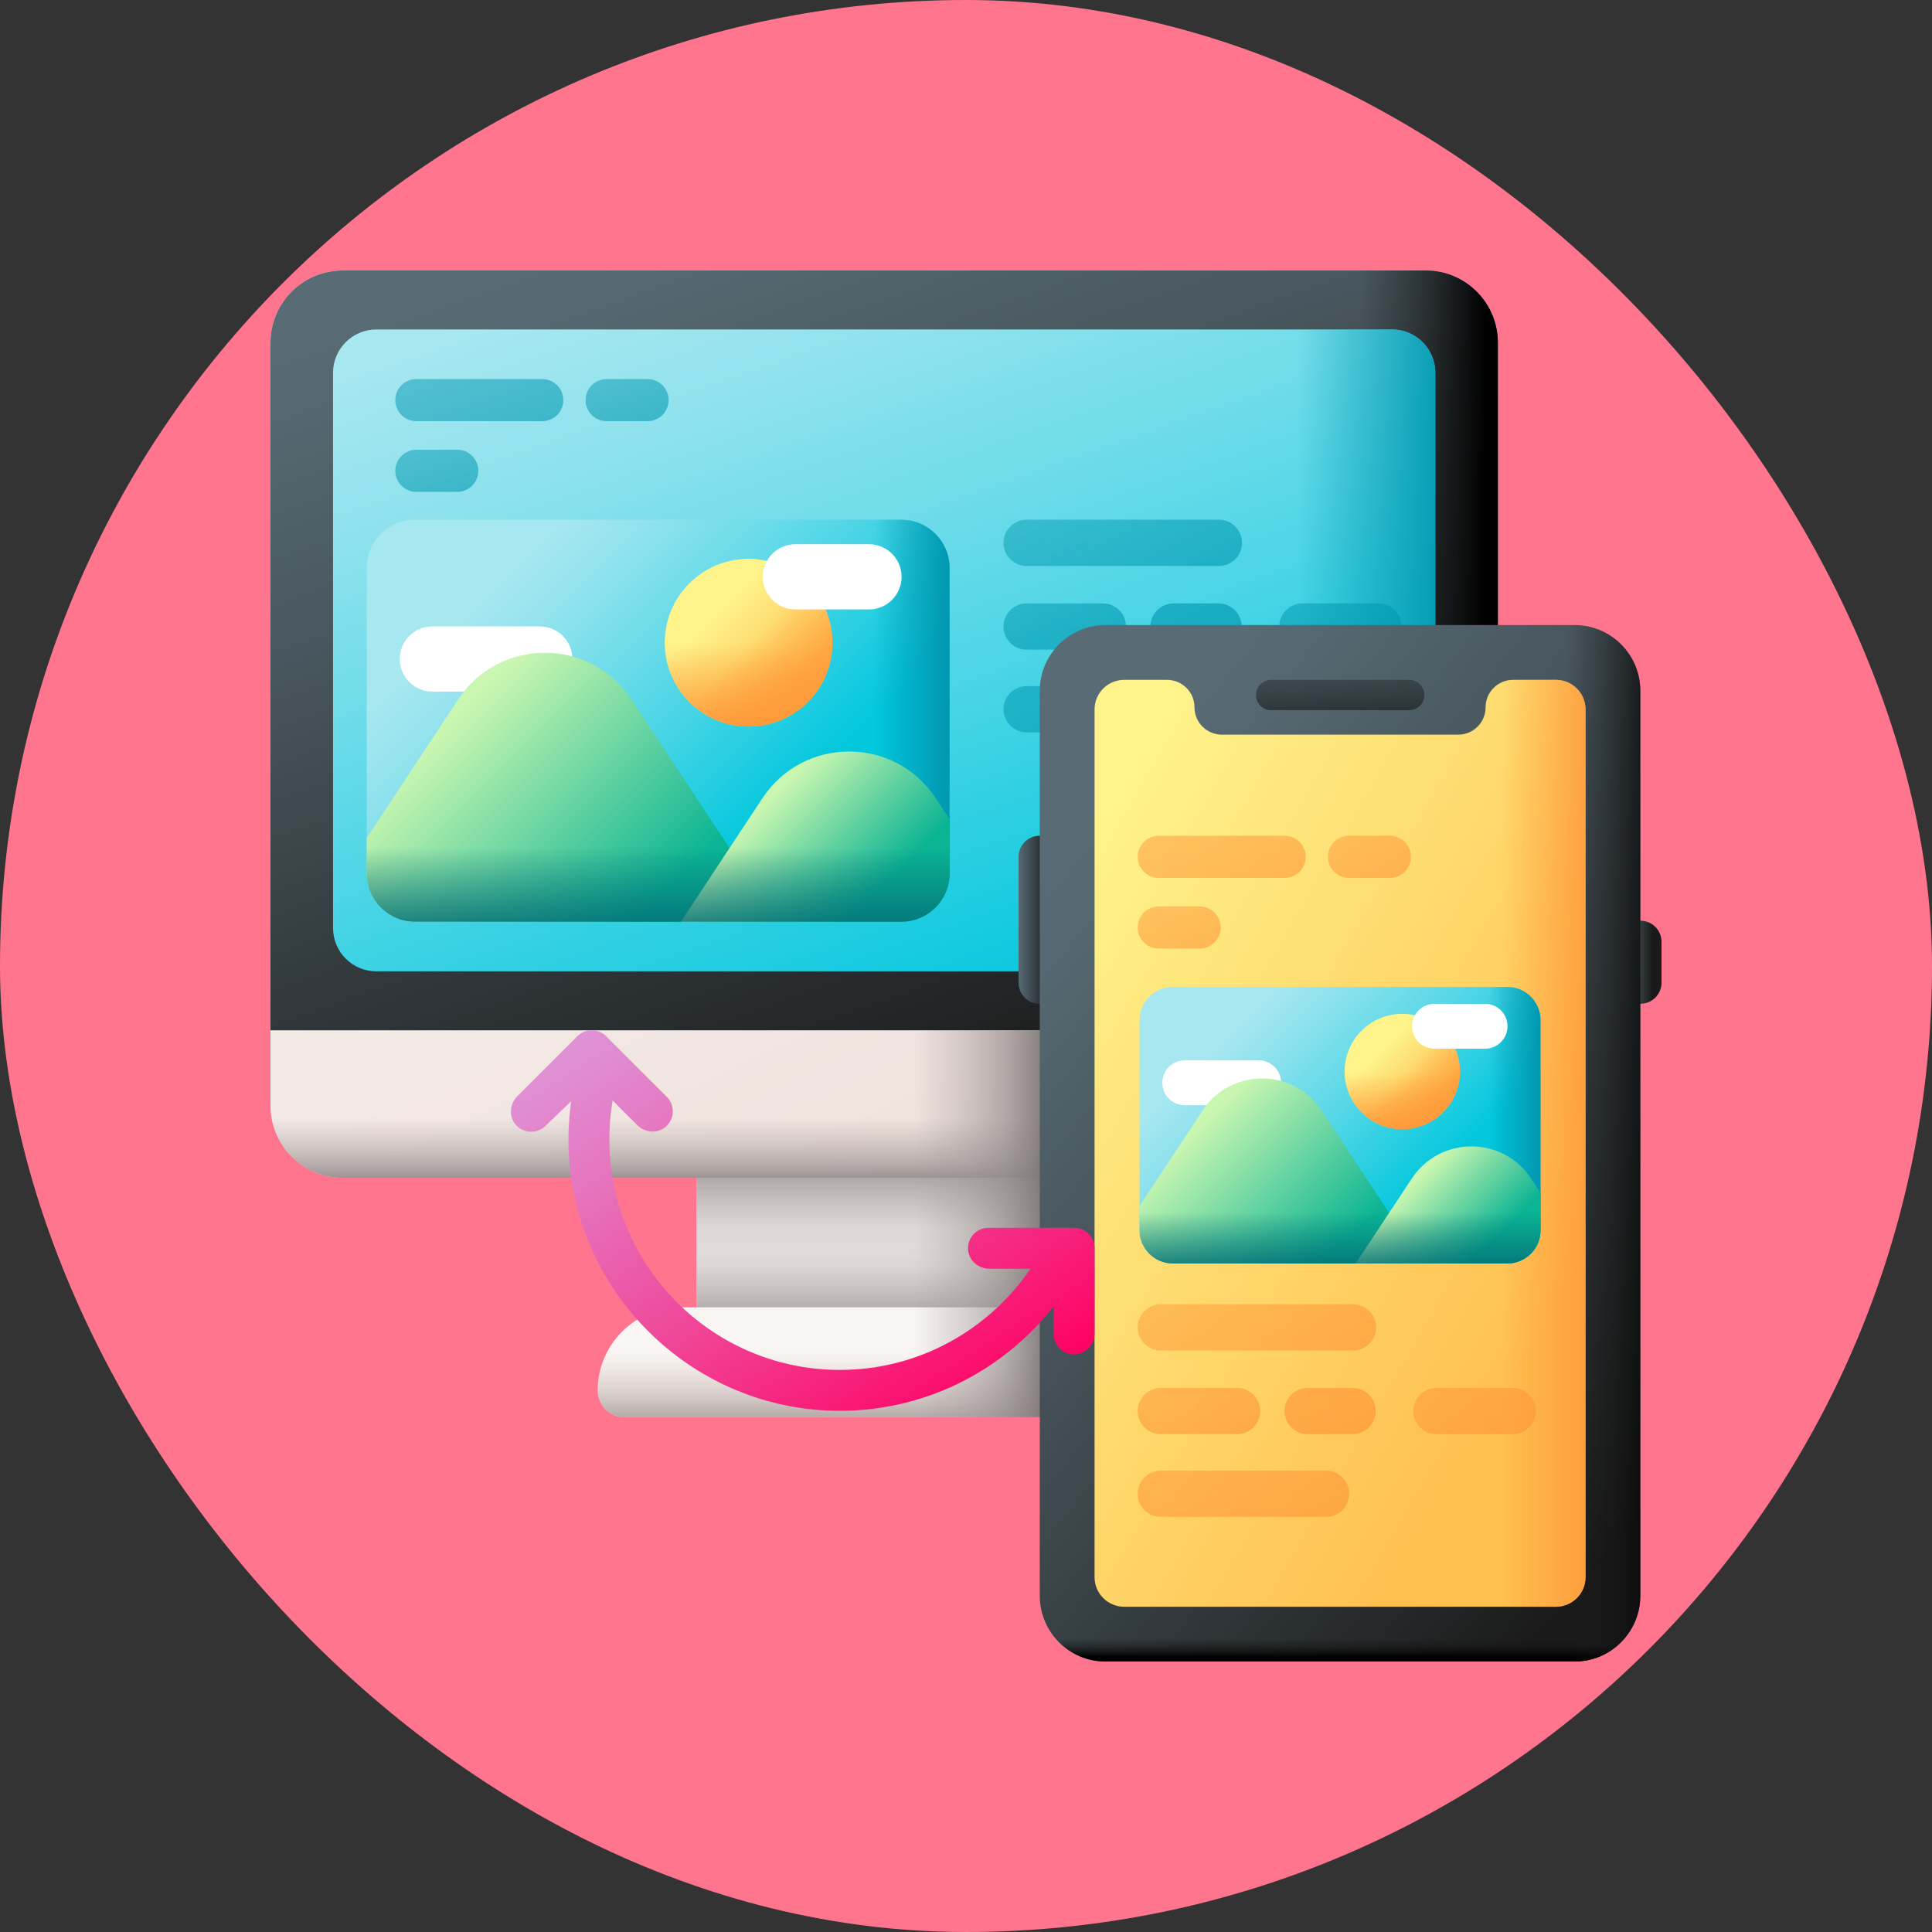
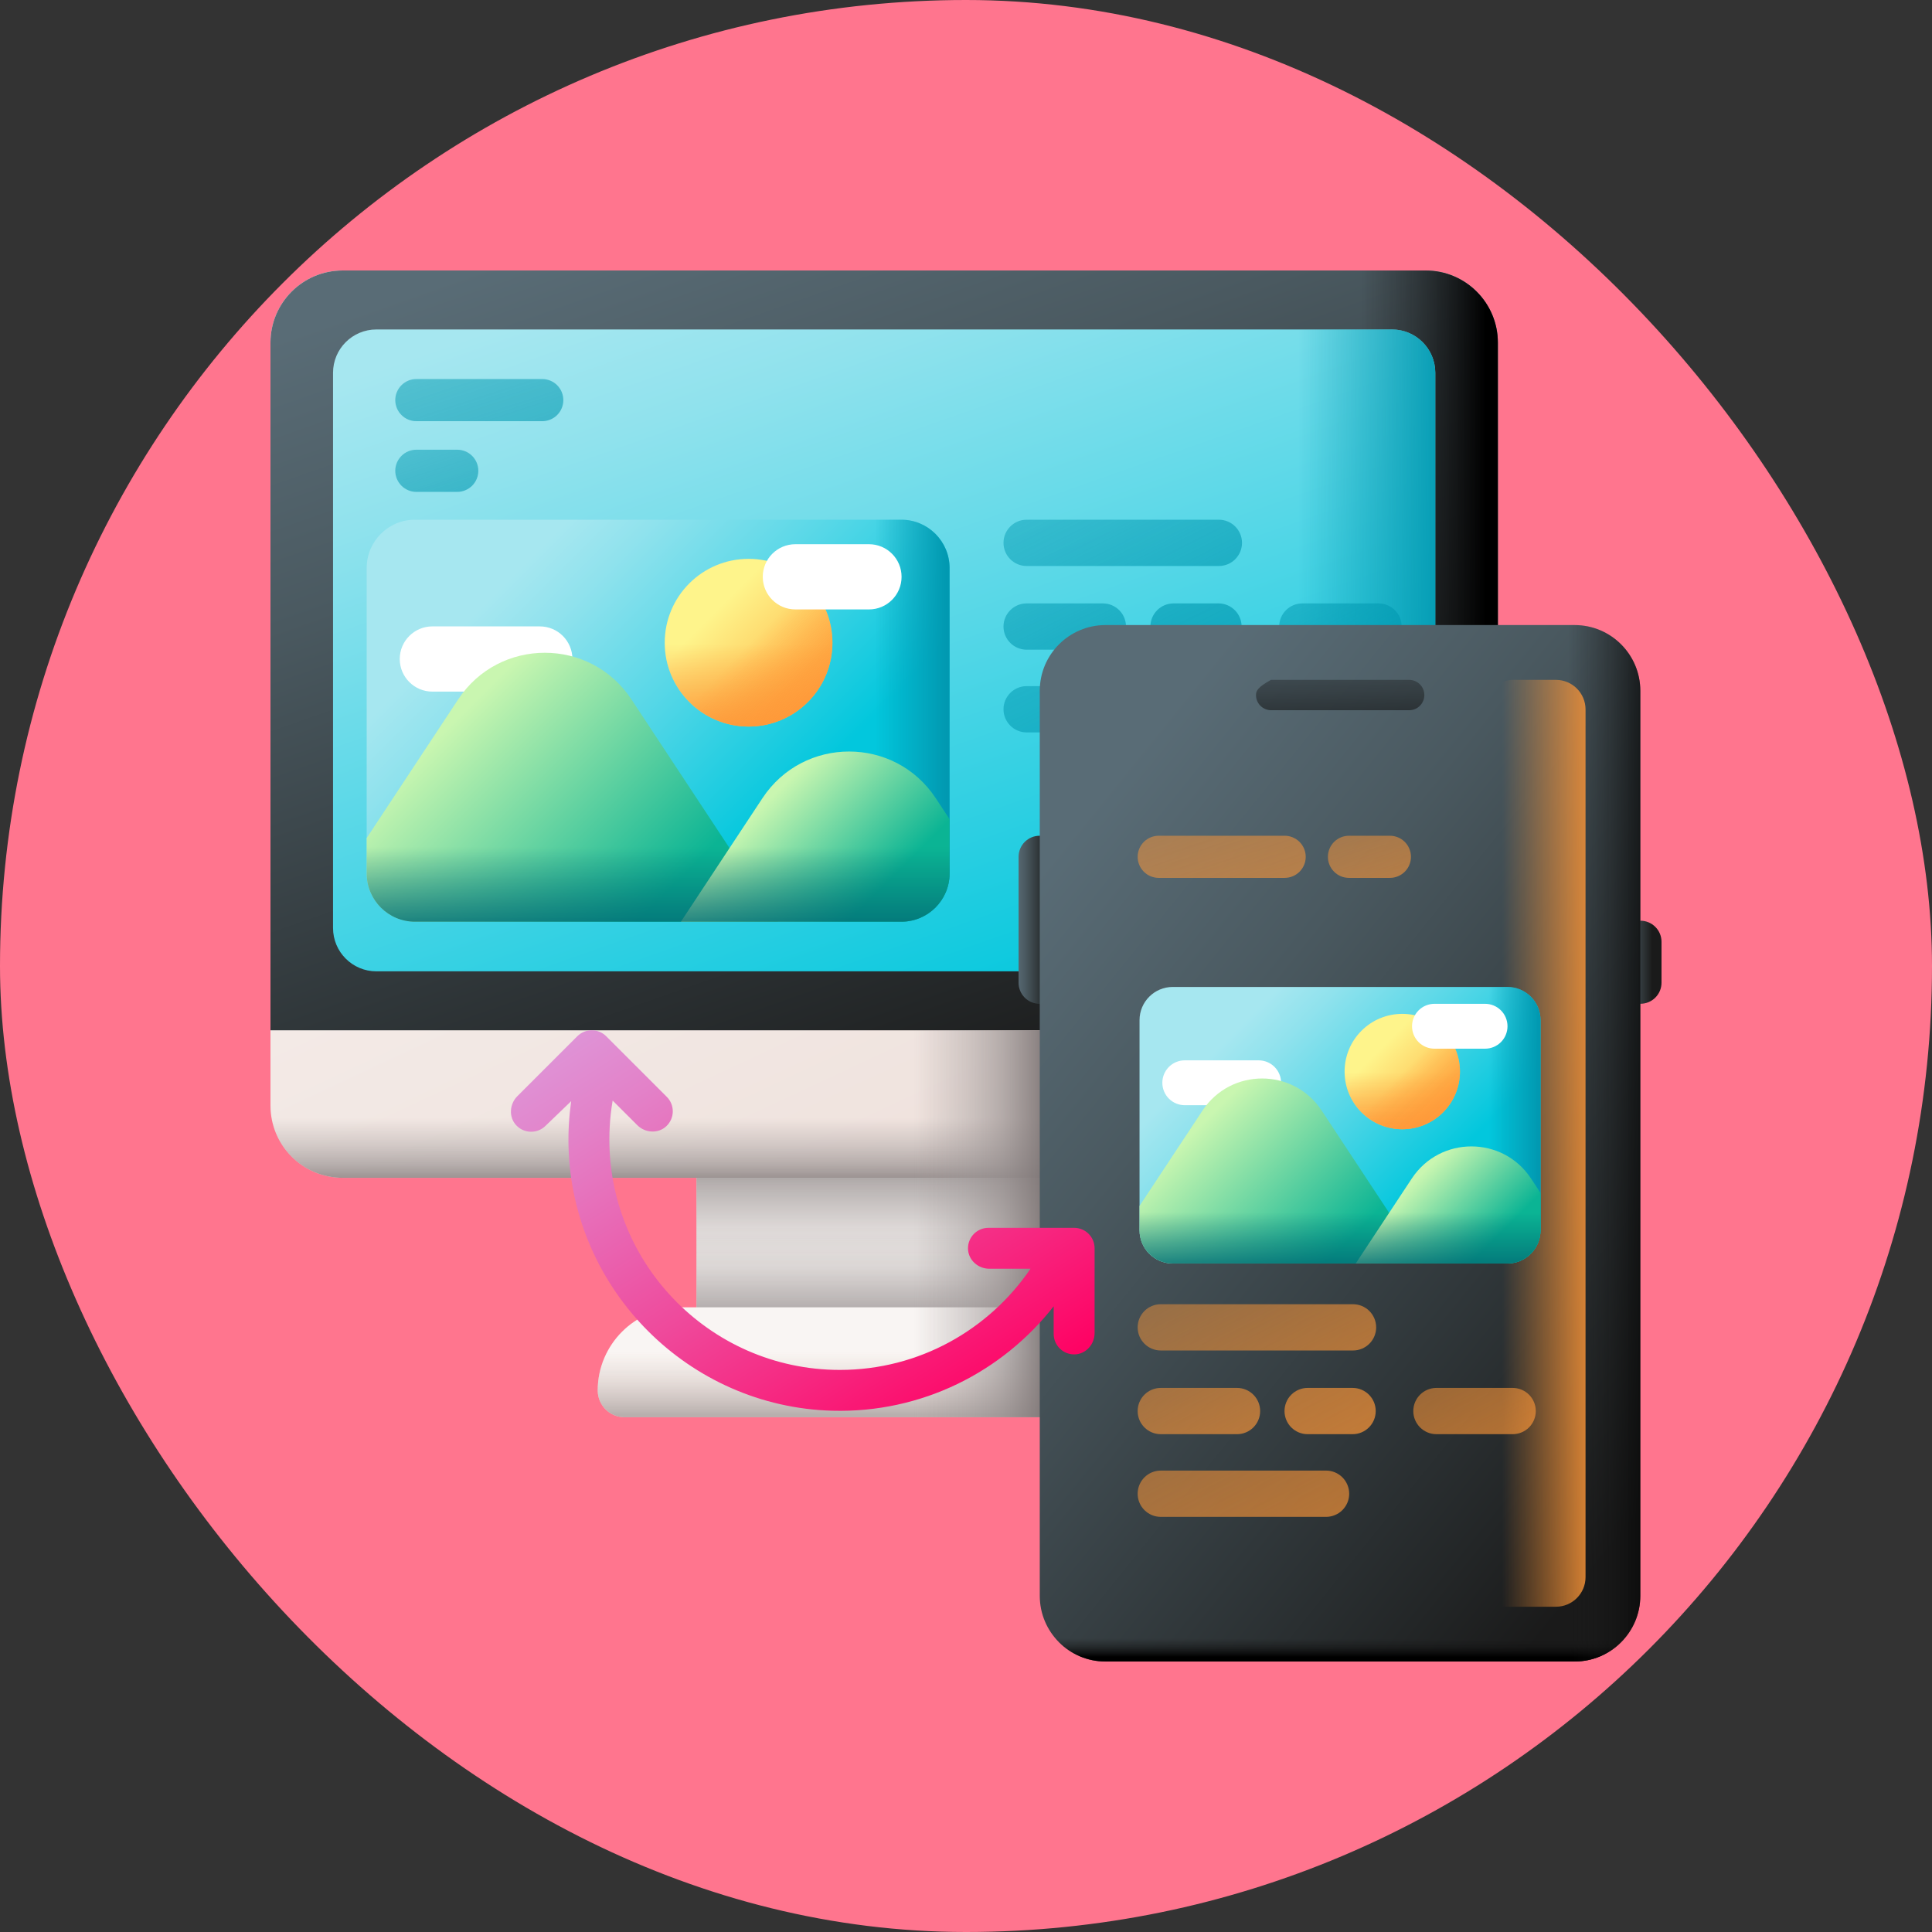
<svg xmlns="http://www.w3.org/2000/svg" width="100" height="100" viewBox="0 0 100 100" fill="none">
  <rect x="0" y="0" width="100" height="100" fill="#333333" stroke="none" />
  <rect width="100" height="100" rx="50" fill="#FF758E" />
  <g clip-path="url(#clip0_314_45)">
    <path d="M36.049 58.098H55.481V70.056H36.049V58.098Z" fill="url(#paint0_linear_314_45)" />
    <path d="M36.049 58.098H55.481V70.056H36.049V58.098Z" fill="url(#paint1_linear_314_45)" />
    <path d="M36.049 58.098H55.481V70.056H36.049V58.098Z" fill="url(#paint2_linear_314_45)" />
    <path d="M73.792 60.962H17.737C15.673 60.962 14 59.289 14 57.225V17.737C14 15.673 15.673 14 17.737 14H73.793C75.856 14 77.529 15.673 77.529 17.737V57.225C77.529 59.289 75.856 60.962 73.792 60.962Z" fill="url(#paint3_linear_314_45)" />
    <path d="M73.792 14H50.996V60.962H73.792C75.856 60.962 77.529 59.289 77.529 57.225V17.737C77.529 15.673 75.856 14 73.792 14Z" fill="url(#paint4_linear_314_45)" />
    <path d="M73.792 14H17.737C15.673 14 14 15.673 14 17.737V53.327H77.529V17.737C77.529 15.673 75.856 14 73.792 14Z" fill="url(#paint5_linear_314_45)" />
    <path d="M73.792 14H50.996V53.327H77.529V17.737C77.529 15.673 75.856 14 73.792 14Z" fill="url(#paint6_linear_314_45)" />
    <path d="M14 55.232V57.226C14 59.289 15.673 60.963 17.737 60.963H73.793C75.856 60.963 77.53 59.29 77.53 57.226V55.232H14Z" fill="url(#paint7_linear_314_45)" />
    <path d="M72.048 17.053H19.48C18.242 17.053 17.238 18.057 17.238 19.295V48.033C17.238 49.272 18.242 50.276 19.48 50.276H72.048C73.286 50.276 74.29 49.272 74.29 48.033V19.295C74.29 18.056 73.286 17.053 72.048 17.053Z" fill="url(#paint8_linear_314_45)" />
    <path d="M50.996 50.276H72.048C73.286 50.276 74.29 49.272 74.29 48.033V19.295C74.29 18.056 73.286 17.053 72.048 17.053H50.996V50.276Z" fill="url(#paint9_linear_314_45)" />
    <path d="M59.204 73.355H32.325C31.559 73.355 30.938 72.734 30.938 71.968C30.938 69.593 32.863 67.668 35.237 67.668H56.291C58.666 67.668 60.591 69.593 60.591 71.968C60.591 72.734 59.97 73.355 59.204 73.355Z" fill="url(#paint10_linear_314_45)" />
    <path d="M59.204 73.355H32.325C31.559 73.355 30.938 72.734 30.938 71.968C30.938 69.593 32.863 67.668 35.237 67.668H56.291C58.666 67.668 60.591 69.593 60.591 71.968C60.591 72.734 59.97 73.355 59.204 73.355Z" fill="url(#paint11_linear_314_45)" />
    <path d="M36.049 53.326H55.481V73.355H36.049V53.326Z" fill="url(#paint12_linear_314_45)" />
    <path d="M63.088 26.9H53.139C52.478 26.9 51.941 27.437 51.941 28.098C51.941 28.76 52.478 29.296 53.139 29.296H63.088C63.406 29.296 63.711 29.17 63.935 28.945C64.16 28.72 64.286 28.416 64.286 28.098C64.286 27.78 64.16 27.476 63.935 27.251C63.711 27.027 63.406 26.9 63.088 26.9Z" fill="url(#paint13_linear_314_45)" />
    <path d="M58.282 32.43C58.282 32.112 58.156 31.808 57.931 31.583C57.706 31.359 57.402 31.232 57.084 31.232H53.139C52.478 31.232 51.941 31.769 51.941 32.43C51.941 33.092 52.478 33.628 53.139 33.628H57.084C57.241 33.628 57.397 33.597 57.542 33.537C57.688 33.477 57.82 33.388 57.931 33.277C58.042 33.166 58.13 33.034 58.191 32.889C58.251 32.743 58.282 32.587 58.282 32.43Z" fill="url(#paint14_linear_314_45)" />
    <path d="M72.551 32.43C72.551 32.112 72.425 31.808 72.2 31.583C71.976 31.359 71.671 31.232 71.353 31.232H67.409C66.747 31.232 66.211 31.769 66.211 32.43C66.211 33.092 66.747 33.628 67.409 33.628H71.353C71.511 33.628 71.666 33.597 71.812 33.537C71.957 33.477 72.089 33.388 72.2 33.277C72.312 33.166 72.4 33.034 72.46 32.889C72.52 32.743 72.551 32.587 72.551 32.43Z" fill="url(#paint15_linear_314_45)" />
    <path d="M62.89 36.711C62.89 36.394 62.764 36.089 62.539 35.864C62.315 35.64 62.01 35.514 61.693 35.514H53.139C52.478 35.514 51.941 36.05 51.941 36.711C51.941 37.373 52.478 37.909 53.139 37.909H61.693C61.85 37.909 62.006 37.878 62.151 37.818C62.296 37.758 62.428 37.67 62.54 37.558C62.651 37.447 62.739 37.315 62.799 37.17C62.859 37.025 62.89 36.869 62.89 36.711Z" fill="url(#paint16_linear_314_45)" />
    <path d="M63.068 33.628C63.729 33.628 64.266 33.092 64.266 32.43C64.266 31.769 63.729 31.232 63.068 31.232H60.743C60.425 31.232 60.12 31.359 59.896 31.583C59.671 31.808 59.545 32.112 59.545 32.43C59.545 32.748 59.671 33.053 59.896 33.277C60.12 33.502 60.425 33.628 60.743 33.628H63.068Z" fill="url(#paint17_linear_314_45)" />
    <path d="M28.067 19.619H21.55C21.26 19.619 20.983 19.734 20.779 19.939C20.574 20.143 20.459 20.421 20.459 20.71C20.459 20.999 20.574 21.277 20.779 21.481C20.983 21.686 21.26 21.801 21.55 21.801H28.067C28.357 21.801 28.634 21.686 28.839 21.481C29.043 21.277 29.158 20.999 29.158 20.71C29.158 20.421 29.043 20.143 28.839 19.939C28.634 19.734 28.357 19.619 28.067 19.619Z" fill="url(#paint18_linear_314_45)" />
-     <path d="M33.517 19.619H31.399C31.11 19.619 30.833 19.734 30.628 19.939C30.424 20.143 30.309 20.421 30.309 20.71C30.309 20.999 30.424 21.277 30.628 21.481C30.833 21.686 31.11 21.801 31.399 21.801H33.517C33.806 21.801 34.084 21.686 34.288 21.481C34.493 21.277 34.608 20.999 34.608 20.71C34.608 20.567 34.579 20.425 34.525 20.292C34.47 20.16 34.389 20.04 34.288 19.939C34.187 19.837 34.067 19.757 33.934 19.702C33.802 19.647 33.66 19.619 33.517 19.619Z" fill="url(#paint19_linear_314_45)" />
    <path d="M23.667 23.277H21.55C21.26 23.277 20.983 23.392 20.779 23.597C20.574 23.801 20.459 24.079 20.459 24.368C20.459 24.657 20.574 24.935 20.779 25.139C20.983 25.344 21.26 25.459 21.55 25.459H23.667C23.956 25.459 24.234 25.344 24.439 25.139C24.643 24.935 24.758 24.657 24.758 24.368C24.758 24.079 24.643 23.801 24.439 23.597C24.234 23.392 23.956 23.277 23.667 23.277Z" fill="url(#paint20_linear_314_45)" />
    <path d="M46.651 47.707H21.478C20.098 47.707 18.979 46.588 18.979 45.208V29.4C18.979 28.019 20.098 26.9 21.478 26.9H46.651C48.031 26.9 49.15 28.019 49.15 29.4V45.208C49.15 46.588 48.031 47.707 46.651 47.707Z" fill="url(#paint21_linear_314_45)" />
    <path d="M38.746 47.707H46.65C48.031 47.707 49.15 46.588 49.15 45.208V29.4C49.15 28.019 48.031 26.9 46.65 26.9H38.746V47.707Z" fill="url(#paint22_linear_314_45)" />
    <path d="M22.38 35.798H27.94C28.873 35.798 29.628 35.042 29.628 34.11C29.628 33.178 28.873 32.422 27.94 32.422H22.38C21.447 32.422 20.691 33.178 20.691 34.11C20.692 35.042 21.447 35.798 22.38 35.798Z" fill="white" />
    <path d="M38.747 37.606C41.144 37.606 43.087 35.663 43.087 33.266C43.087 30.869 41.144 28.926 38.747 28.926C36.349 28.926 34.406 30.869 34.406 33.266C34.406 35.663 36.349 37.606 38.747 37.606Z" fill="url(#paint23_linear_314_45)" />
    <path d="M34.406 33.265C34.406 35.662 36.349 37.606 38.747 37.606C41.144 37.606 43.087 35.662 43.087 33.265C43.087 32.746 42.995 32.248 42.828 31.787H34.665C34.493 32.261 34.406 32.761 34.406 33.265Z" fill="url(#paint24_linear_314_45)" />
    <path d="M35.677 36.334C37.372 38.029 40.12 38.029 41.815 36.334C43.51 34.639 43.51 31.891 41.815 30.196C41.459 29.84 41.043 29.548 40.587 29.334L34.815 35.106C35.028 35.563 35.32 35.978 35.677 36.334Z" fill="url(#paint25_linear_314_45)" />
    <path d="M41.169 31.544H44.977C45.91 31.544 46.665 30.789 46.665 29.856C46.665 28.924 45.91 28.168 44.977 28.168H41.169C40.236 28.168 39.48 28.924 39.48 29.856C39.481 30.789 40.236 31.544 41.169 31.544Z" fill="white" />
    <path d="M21.478 47.708H40.277L32.681 36.199C30.559 32.983 25.839 32.983 23.716 36.199L18.979 43.378V45.209C18.979 46.589 20.098 47.708 21.478 47.708Z" fill="url(#paint26_linear_314_45)" />
    <path d="M46.651 47.708C48.032 47.708 49.15 46.589 49.15 45.208V42.4L48.431 41.311C46.308 38.094 41.589 38.094 39.466 41.311L35.244 47.708H46.651Z" fill="url(#paint27_linear_314_45)" />
    <path d="M18.979 37.305V45.209C18.979 46.589 20.098 47.708 21.478 47.708H46.651C48.031 47.708 49.15 46.589 49.15 45.209V37.305H18.979Z" fill="url(#paint28_linear_314_45)" />
    <path d="M52.721 44.349V50.866C52.721 51.156 52.836 51.433 53.04 51.638C53.245 51.842 53.522 51.957 53.811 51.957C54.101 51.957 54.378 51.842 54.583 51.638C54.787 51.433 54.902 51.156 54.902 50.866V44.349C54.902 44.059 54.787 43.782 54.583 43.577C54.378 43.373 54.101 43.258 53.811 43.258C53.522 43.258 53.245 43.373 53.04 43.577C52.836 43.782 52.721 44.059 52.721 44.349Z" fill="url(#paint29_linear_314_45)" />
    <path d="M83.818 48.747V50.864C83.818 51.154 83.933 51.431 84.138 51.636C84.342 51.84 84.62 51.955 84.909 51.955C85.198 51.955 85.476 51.84 85.68 51.636C85.885 51.431 86 51.154 86 50.864V48.747C86 48.458 85.885 48.18 85.68 47.976C85.476 47.771 85.198 47.656 84.909 47.656C84.62 47.656 84.342 47.771 84.138 47.976C83.933 48.18 83.818 48.458 83.818 48.747Z" fill="url(#paint30_linear_314_45)" />
    <path d="M81.498 86.001H57.222C55.342 86.001 53.818 84.477 53.818 82.597V35.757C53.818 33.877 55.342 32.353 57.222 32.353H81.498C83.378 32.353 84.901 33.877 84.901 35.757V82.597C84.901 84.477 83.378 86.001 81.498 86.001Z" fill="url(#paint31_linear_314_45)" />
    <path d="M53.818 82.945V82.596C53.818 84.475 55.342 85.999 57.222 85.999H81.498C83.378 85.999 84.901 84.475 84.901 82.596V82.945H53.818Z" fill="url(#paint32_linear_314_45)" />
    <path d="M81.499 32.353H69.361V86.001H81.499C83.379 86.001 84.903 84.477 84.903 82.597V35.757C84.903 33.877 83.379 32.353 81.499 32.353Z" fill="url(#paint33_linear_314_45)" />
-     <path d="M72.938 35.19H65.785C65.579 35.192 65.381 35.276 65.236 35.423C65.091 35.57 65.01 35.769 65.01 35.975C65.01 36.182 65.091 36.38 65.236 36.527C65.381 36.674 65.579 36.758 65.785 36.761H72.938C73.041 36.761 73.143 36.741 73.239 36.702C73.334 36.662 73.421 36.604 73.493 36.531C73.567 36.458 73.624 36.371 73.664 36.276C73.704 36.181 73.724 36.078 73.724 35.975C73.724 35.767 73.641 35.567 73.493 35.42C73.346 35.272 73.146 35.19 72.938 35.19Z" fill="url(#paint34_linear_314_45)" />
-     <path d="M82.065 36.721V81.633C82.065 82.479 81.379 83.165 80.534 83.165H58.186C57.34 83.165 56.654 82.479 56.654 81.633V36.721C56.654 35.875 57.34 35.19 58.186 35.19H60.407C61.19 35.19 61.825 35.824 61.825 36.607C61.825 37.391 62.46 38.025 63.243 38.025H75.476C76.26 38.025 76.894 37.391 76.894 36.607C76.894 35.824 77.529 35.19 78.312 35.19H80.534C81.379 35.19 82.065 35.875 82.065 36.721Z" fill="url(#paint35_linear_314_45)" />
+     <path d="M72.938 35.19H65.785C65.091 35.57 65.01 35.769 65.01 35.975C65.01 36.182 65.091 36.38 65.236 36.527C65.381 36.674 65.579 36.758 65.785 36.761H72.938C73.041 36.761 73.143 36.741 73.239 36.702C73.334 36.662 73.421 36.604 73.493 36.531C73.567 36.458 73.624 36.371 73.664 36.276C73.704 36.181 73.724 36.078 73.724 35.975C73.724 35.767 73.641 35.567 73.493 35.42C73.346 35.272 73.146 35.19 72.938 35.19Z" fill="url(#paint34_linear_314_45)" />
    <path d="M80.535 35.19H78.314C77.531 35.19 76.896 35.824 76.896 36.607C76.896 37.391 76.261 38.025 75.478 38.025H69.361V83.164H80.535C81.381 83.164 82.067 82.479 82.067 81.633V36.721C82.067 35.875 81.381 35.19 80.535 35.19Z" fill="url(#paint36_linear_314_45)" />
    <path d="M66.493 43.258H59.975C59.686 43.258 59.409 43.373 59.204 43.577C59 43.782 58.885 44.059 58.885 44.349C58.885 44.638 59 44.915 59.204 45.12C59.409 45.324 59.686 45.439 59.975 45.439H66.493C66.782 45.439 67.06 45.324 67.264 45.12C67.469 44.915 67.584 44.638 67.584 44.349C67.584 44.059 67.469 43.782 67.264 43.577C67.06 43.373 66.782 43.258 66.493 43.258Z" fill="url(#paint37_linear_314_45)" />
    <path d="M71.941 43.258H69.823C69.534 43.258 69.256 43.373 69.052 43.577C68.847 43.782 68.732 44.059 68.732 44.349C68.732 44.638 68.847 44.915 69.052 45.12C69.256 45.324 69.534 45.439 69.823 45.439H71.941C72.23 45.439 72.507 45.324 72.712 45.12C72.916 44.915 73.031 44.638 73.031 44.349C73.031 44.059 72.916 43.782 72.712 43.577C72.507 43.373 72.23 43.258 71.941 43.258Z" fill="url(#paint38_linear_314_45)" />
-     <path d="M62.093 46.916H59.975C59.686 46.916 59.409 47.031 59.204 47.236C59 47.44 58.885 47.718 58.885 48.007C58.885 48.296 59 48.574 59.204 48.778C59.409 48.983 59.686 49.097 59.975 49.097H62.093C62.382 49.097 62.66 48.983 62.864 48.778C63.069 48.574 63.184 48.296 63.184 48.007C63.184 47.718 63.069 47.44 62.864 47.236C62.66 47.031 62.382 46.916 62.093 46.916Z" fill="url(#paint39_linear_314_45)" />
    <path d="M70.032 67.506H60.083C59.421 67.506 58.885 68.042 58.885 68.704C58.885 69.365 59.421 69.901 60.083 69.901H70.032C70.349 69.901 70.654 69.775 70.879 69.55C71.103 69.326 71.23 69.021 71.23 68.704C71.23 68.386 71.103 68.081 70.879 67.857C70.654 67.632 70.349 67.506 70.032 67.506Z" fill="url(#paint40_linear_314_45)" />
    <path d="M65.225 73.036C65.225 72.718 65.099 72.413 64.874 72.189C64.65 71.964 64.345 71.838 64.027 71.838H60.083C59.421 71.838 58.885 72.374 58.885 73.036C58.885 73.697 59.421 74.233 60.083 74.233H64.027C64.345 74.233 64.65 74.107 64.874 73.883C65.099 73.658 65.225 73.353 65.225 73.036Z" fill="url(#paint41_linear_314_45)" />
    <path d="M79.493 73.036C79.493 72.718 79.366 72.413 79.142 72.189C78.917 71.964 78.612 71.838 78.295 71.838H74.35C73.689 71.838 73.152 72.374 73.152 73.036C73.152 73.697 73.689 74.233 74.35 74.233H78.295C78.612 74.233 78.917 74.107 79.142 73.883C79.366 73.658 79.493 73.353 79.493 73.036Z" fill="url(#paint42_linear_314_45)" />
    <path d="M69.834 77.315C69.834 76.997 69.707 76.693 69.483 76.468C69.258 76.243 68.954 76.117 68.636 76.117H60.083C59.421 76.117 58.885 76.653 58.885 77.315C58.885 77.977 59.421 78.513 60.083 78.513H68.636C68.793 78.513 68.949 78.482 69.094 78.421C69.24 78.361 69.372 78.273 69.483 78.162C69.594 78.051 69.682 77.919 69.743 77.773C69.803 77.628 69.834 77.472 69.834 77.315Z" fill="url(#paint43_linear_314_45)" />
    <path d="M70.009 74.233C70.671 74.233 71.207 73.697 71.207 73.036C71.207 72.374 70.671 71.838 70.009 71.838H67.684C67.366 71.838 67.062 71.964 66.837 72.189C66.612 72.413 66.486 72.718 66.486 73.036C66.486 73.353 66.612 73.658 66.837 73.883C67.062 74.107 67.366 74.233 67.684 74.233H70.009Z" fill="url(#paint44_linear_314_45)" />
    <path d="M78.018 65.397H60.702C59.752 65.397 58.982 64.627 58.982 63.678V52.803C58.982 51.854 59.752 51.084 60.702 51.084H78.018C78.967 51.084 79.737 51.854 79.737 52.803V63.678C79.737 64.627 78.967 65.397 78.018 65.397Z" fill="url(#paint45_linear_314_45)" />
    <path d="M72.582 65.397H78.019C78.969 65.397 79.738 64.627 79.738 63.678V52.803C79.738 51.854 78.969 51.084 78.019 51.084H72.582V65.397Z" fill="url(#paint46_linear_314_45)" />
    <path d="M61.323 57.205H65.148C65.456 57.205 65.752 57.083 65.969 56.865C66.187 56.648 66.31 56.352 66.31 56.044C66.31 55.736 66.187 55.441 65.969 55.223C65.752 55.005 65.456 54.883 65.148 54.883H61.323C61.015 54.883 60.72 55.005 60.502 55.223C60.285 55.441 60.162 55.736 60.162 56.044C60.162 56.197 60.192 56.348 60.251 56.489C60.309 56.63 60.394 56.758 60.502 56.865C60.61 56.973 60.738 57.059 60.879 57.117C61.02 57.175 61.171 57.206 61.323 57.205Z" fill="white" />
    <path d="M72.581 58.448C74.23 58.448 75.567 57.111 75.567 55.462C75.567 53.813 74.23 52.477 72.581 52.477C70.932 52.477 69.596 53.813 69.596 55.462C69.596 57.111 70.932 58.448 72.581 58.448Z" fill="url(#paint47_linear_314_45)" />
    <path d="M69.596 55.462C69.596 57.111 70.932 58.448 72.581 58.448C74.23 58.448 75.567 57.111 75.567 55.462C75.567 55.105 75.504 54.763 75.389 54.445H69.774C69.656 54.771 69.595 55.115 69.596 55.462Z" fill="url(#paint48_linear_314_45)" />
    <path d="M70.47 57.573C71.636 58.739 73.526 58.739 74.692 57.573C75.859 56.407 75.859 54.517 74.692 53.351C74.448 53.106 74.162 52.905 73.848 52.758L69.877 56.728C70.024 57.042 70.225 57.328 70.47 57.573Z" fill="url(#paint49_linear_314_45)" />
    <path d="M74.247 54.28H76.867C77.175 54.28 77.47 54.157 77.688 53.94C77.906 53.722 78.028 53.426 78.028 53.118C78.028 52.81 77.906 52.515 77.688 52.297C77.47 52.079 77.175 51.957 76.867 51.957H74.247C73.939 51.957 73.644 52.079 73.426 52.297C73.208 52.515 73.086 52.81 73.086 53.118C73.086 53.426 73.208 53.722 73.426 53.94C73.644 54.157 73.939 54.28 74.247 54.28Z" fill="white" />
    <path d="M60.702 65.398H73.633L68.409 57.482C66.948 55.269 63.702 55.269 62.242 57.482L58.982 62.42V63.679C58.983 64.628 59.752 65.398 60.702 65.398Z" fill="url(#paint50_linear_314_45)" />
    <path d="M78.019 65.398C78.968 65.398 79.738 64.628 79.738 63.678V61.747L79.243 60.997C77.783 58.785 74.537 58.785 73.076 60.997L70.172 65.398H78.019V65.398Z" fill="url(#paint51_linear_314_45)" />
    <path d="M58.982 58.24V63.677C58.982 64.627 59.752 65.397 60.702 65.397H78.018C78.967 65.397 79.737 64.627 79.737 63.677V58.24H58.982Z" fill="url(#paint52_linear_314_45)" />
    <path d="M55.63 70.103C55.488 70.107 55.347 70.083 55.215 70.032C55.083 69.981 54.962 69.903 54.86 69.805C54.759 69.706 54.678 69.588 54.622 69.458C54.567 69.327 54.539 69.187 54.538 69.045V67.614C51.89 71.001 47.725 73.146 43.075 73.019C35.655 72.815 29.625 66.779 29.427 59.359C29.406 58.555 29.455 57.766 29.564 56.996L28.241 58.269C27.821 58.69 27.133 58.683 26.722 58.247C26.324 57.825 26.367 57.151 26.776 56.74L29.881 53.636C30.079 53.438 30.348 53.326 30.629 53.326C30.909 53.326 31.178 53.438 31.377 53.636L34.513 56.773C34.935 57.194 34.926 57.881 34.49 58.292C34.068 58.69 33.394 58.648 32.985 58.238L31.711 56.965C31.634 57.416 31.583 57.871 31.558 58.328C31.191 65.198 36.677 70.907 43.47 70.907C47.569 70.907 51.19 68.828 53.339 65.67H51.207C50.627 65.67 50.121 65.222 50.104 64.643C50.086 64.043 50.567 63.552 51.163 63.552H55.597C56.182 63.552 56.656 64.025 56.656 64.611V69C56.656 69.58 56.209 70.086 55.63 70.103Z" fill="url(#paint53_linear_314_45)" />
  </g>
  <defs>
    <linearGradient id="paint0_linear_314_45" x1="49.558" y1="64.077" x2="56.004" y2="64.077" gradientUnits="userSpaceOnUse">
      <stop stop-color="#F9F5F3" />
      <stop offset="1" stop-color="#EFE2DD" />
    </linearGradient>
    <linearGradient id="paint1_linear_314_45" x1="45.765" y1="65.53" x2="45.765" y2="58.965" gradientUnits="userSpaceOnUse">
      <stop stop-color="#9E9797" stop-opacity="0" />
      <stop offset="0.356" stop-color="#9B9494" stop-opacity="0.356" />
      <stop offset="0.628" stop-color="#928B8B" stop-opacity="0.629" />
      <stop offset="0.872" stop-color="#827A7A" stop-opacity="0.872" />
      <stop offset="1" stop-color="#766E6E" />
    </linearGradient>
    <linearGradient id="paint2_linear_314_45" x1="45.765" y1="63.537" x2="45.765" y2="69.868" gradientUnits="userSpaceOnUse">
      <stop stop-color="#9E9797" stop-opacity="0" />
      <stop offset="0.356" stop-color="#9B9494" stop-opacity="0.356" />
      <stop offset="0.628" stop-color="#928B8B" stop-opacity="0.629" />
      <stop offset="0.872" stop-color="#827A7A" stop-opacity="0.872" />
      <stop offset="1" stop-color="#766E6E" />
    </linearGradient>
    <linearGradient id="paint3_linear_314_45" x1="33.926" y1="12.143" x2="55.057" y2="57.368" gradientUnits="userSpaceOnUse">
      <stop stop-color="#F9F5F3" />
      <stop offset="1" stop-color="#EFE2DD" />
    </linearGradient>
    <linearGradient id="paint4_linear_314_45" x1="70.927" y1="37.481" x2="77.903" y2="37.481" gradientUnits="userSpaceOnUse">
      <stop stop-color="#9E9797" stop-opacity="0" />
      <stop offset="0.356" stop-color="#9B9494" stop-opacity="0.356" />
      <stop offset="0.628" stop-color="#928B8B" stop-opacity="0.629" />
      <stop offset="0.872" stop-color="#827A7A" stop-opacity="0.872" />
      <stop offset="1" stop-color="#766E6E" />
    </linearGradient>
    <linearGradient id="paint5_linear_314_45" x1="36.781" y1="9.643" x2="53.311" y2="56.688" gradientUnits="userSpaceOnUse">
      <stop stop-color="#596C76" />
      <stop offset="0.284" stop-color="#4A5960" />
      <stop offset="0.875" stop-color="#232627" />
      <stop offset="1" stop-color="#1A1A1A" />
    </linearGradient>
    <linearGradient id="paint6_linear_314_45" x1="70.429" y1="33.663" x2="76.906" y2="33.663" gradientUnits="userSpaceOnUse">
      <stop stop-color="#1A1A1A" stop-opacity="0" />
      <stop offset="0.426" stop-color="#121212" stop-opacity="0.426" />
      <stop offset="1" />
    </linearGradient>
    <linearGradient id="paint7_linear_314_45" x1="45.765" y1="57.877" x2="45.765" y2="61.727" gradientUnits="userSpaceOnUse">
      <stop stop-color="#9E9797" stop-opacity="0" />
      <stop offset="0.356" stop-color="#9B9494" stop-opacity="0.356" />
      <stop offset="0.628" stop-color="#928B8B" stop-opacity="0.629" />
      <stop offset="0.872" stop-color="#827A7A" stop-opacity="0.872" />
      <stop offset="1" stop-color="#766E6E" />
    </linearGradient>
    <linearGradient id="paint8_linear_314_45" x1="38.325" y1="12.493" x2="52.508" y2="52.859" gradientUnits="userSpaceOnUse">
      <stop stop-color="#A6E7F0" />
      <stop offset="0.171" stop-color="#90E2ED" />
      <stop offset="0.529" stop-color="#56D7E7" />
      <stop offset="1" stop-color="#02C7DD" />
    </linearGradient>
    <linearGradient id="paint9_linear_314_45" x1="67.19" y1="33.664" x2="74.917" y2="33.664" gradientUnits="userSpaceOnUse">
      <stop stop-color="#0199B1" stop-opacity="0" />
      <stop offset="1" stop-color="#0199B1" />
    </linearGradient>
    <linearGradient id="paint10_linear_314_45" x1="45.764" y1="69.978" x2="45.764" y2="73.939" gradientUnits="userSpaceOnUse">
      <stop stop-color="#F9F5F3" />
      <stop offset="1" stop-color="#EFE2DD" />
    </linearGradient>
    <linearGradient id="paint11_linear_314_45" x1="45.764" y1="69.978" x2="45.764" y2="73.939" gradientUnits="userSpaceOnUse">
      <stop stop-color="#E1D3CE" stop-opacity="0" />
      <stop offset="0.316" stop-color="#D0C4C0" stop-opacity="0.316" />
      <stop offset="0.94" stop-color="#A39C9B" stop-opacity="0.94" />
      <stop offset="1" stop-color="#9E9797" />
    </linearGradient>
    <linearGradient id="paint12_linear_314_45" x1="47.318" y1="63.341" x2="54.518" y2="63.341" gradientUnits="userSpaceOnUse">
      <stop stop-color="#9E9797" stop-opacity="0" />
      <stop offset="0.356" stop-color="#9B9494" stop-opacity="0.356" />
      <stop offset="0.628" stop-color="#928B8B" stop-opacity="0.629" />
      <stop offset="0.872" stop-color="#827A7A" stop-opacity="0.872" />
      <stop offset="1" stop-color="#766E6E" />
    </linearGradient>
    <linearGradient id="paint13_linear_314_45" x1="48.03" y1="8.267" x2="66.548" y2="44.685" gradientUnits="userSpaceOnUse">
      <stop stop-color="#0199B1" stop-opacity="0" />
      <stop offset="1" stop-color="#0199B1" />
    </linearGradient>
    <linearGradient id="paint14_linear_314_45" x1="45.213" y1="12.963" x2="61.847" y2="45.676" gradientUnits="userSpaceOnUse">
      <stop stop-color="#0199B1" stop-opacity="0" />
      <stop offset="1" stop-color="#0199B1" />
    </linearGradient>
    <linearGradient id="paint15_linear_314_45" x1="59.483" y1="12.963" x2="76.116" y2="45.676" gradientUnits="userSpaceOnUse">
      <stop stop-color="#0199B1" stop-opacity="0" />
      <stop offset="1" stop-color="#0199B1" />
    </linearGradient>
    <linearGradient id="paint16_linear_314_45" x1="42.575" y1="7.525" x2="67.514" y2="56.571" gradientUnits="userSpaceOnUse">
      <stop stop-color="#0199B1" stop-opacity="0" />
      <stop offset="1" stop-color="#0199B1" />
    </linearGradient>
    <linearGradient id="paint17_linear_314_45" x1="46.837" y1="2.795" x2="69.259" y2="46.892" gradientUnits="userSpaceOnUse">
      <stop stop-color="#0199B1" stop-opacity="0" />
      <stop offset="1" stop-color="#0199B1" />
    </linearGradient>
    <linearGradient id="paint18_linear_314_45" x1="16.951" y1="-3.276" x2="31.326" y2="40.604" gradientUnits="userSpaceOnUse">
      <stop stop-color="#0199B1" stop-opacity="0" />
      <stop offset="1" stop-color="#0199B1" />
    </linearGradient>
    <linearGradient id="paint19_linear_314_45" x1="27.157" y1="4.526" x2="36.855" y2="34.133" gradientUnits="userSpaceOnUse">
      <stop stop-color="#0199B1" stop-opacity="0" />
      <stop offset="1" stop-color="#0199B1" />
    </linearGradient>
    <linearGradient id="paint20_linear_314_45" x1="17.307" y1="8.184" x2="27.006" y2="37.791" gradientUnits="userSpaceOnUse">
      <stop stop-color="#0199B1" stop-opacity="0" />
      <stop offset="1" stop-color="#0199B1" />
    </linearGradient>
    <linearGradient id="paint21_linear_314_45" x1="26.546" y1="29.785" x2="39.556" y2="42.795" gradientUnits="userSpaceOnUse">
      <stop stop-color="#A6E7F0" />
      <stop offset="0.171" stop-color="#90E2ED" />
      <stop offset="0.529" stop-color="#56D7E7" />
      <stop offset="1" stop-color="#02C7DD" />
    </linearGradient>
    <linearGradient id="paint22_linear_314_45" x1="45.282" y1="37.304" x2="48.968" y2="37.304" gradientUnits="userSpaceOnUse">
      <stop stop-color="#0199B1" stop-opacity="0" />
      <stop offset="1" stop-color="#0199B1" />
    </linearGradient>
    <linearGradient id="paint23_linear_314_45" x1="37.069" y1="31.589" x2="41.015" y2="35.535" gradientUnits="userSpaceOnUse">
      <stop stop-color="#FEF48B" />
      <stop offset="1" stop-color="#FFBF51" />
    </linearGradient>
    <linearGradient id="paint24_linear_314_45" x1="38.747" y1="33.32" x2="38.747" y2="38.426" gradientUnits="userSpaceOnUse">
      <stop stop-color="#FE9738" stop-opacity="0" />
      <stop offset="1" stop-color="#FE9738" />
    </linearGradient>
    <linearGradient id="paint25_linear_314_45" x1="38.815" y1="33.296" x2="42.615" y2="37.096" gradientUnits="userSpaceOnUse">
      <stop stop-color="#FE9738" stop-opacity="0" />
      <stop offset="1" stop-color="#FE9738" />
    </linearGradient>
    <linearGradient id="paint26_linear_314_45" x1="22.752" y1="38.064" x2="32.718" y2="48.03" gradientUnits="userSpaceOnUse">
      <stop stop-color="#C9F6B0" />
      <stop offset="1" stop-color="#0BB494" />
    </linearGradient>
    <linearGradient id="paint27_linear_314_45" x1="39.29" y1="41.882" x2="44.507" y2="47.099" gradientUnits="userSpaceOnUse">
      <stop stop-color="#C9F6B0" />
      <stop offset="1" stop-color="#0BB494" />
    </linearGradient>
    <linearGradient id="paint28_linear_314_45" x1="34.064" y1="43.84" x2="34.064" y2="48.844" gradientUnits="userSpaceOnUse">
      <stop stop-color="#016A74" stop-opacity="0" />
      <stop offset="1" stop-color="#016A74" />
    </linearGradient>
    <linearGradient id="paint29_linear_314_45" x1="52.608" y1="47.607" x2="54.274" y2="47.607" gradientUnits="userSpaceOnUse">
      <stop stop-color="#596C76" />
      <stop offset="0.284" stop-color="#4A5960" />
      <stop offset="0.875" stop-color="#232627" />
      <stop offset="1" stop-color="#1A1A1A" />
    </linearGradient>
    <linearGradient id="paint30_linear_314_45" x1="83.919" y1="49.806" x2="85.523" y2="49.806" gradientUnits="userSpaceOnUse">
      <stop stop-color="#596C76" />
      <stop offset="0.284" stop-color="#4A5960" />
      <stop offset="0.875" stop-color="#232627" />
      <stop offset="1" stop-color="#1A1A1A" />
    </linearGradient>
    <linearGradient id="paint31_linear_314_45" x1="53.078" y1="46.011" x2="88.15" y2="74.372" gradientUnits="userSpaceOnUse">
      <stop stop-color="#596C76" />
      <stop offset="0.284" stop-color="#4A5960" />
      <stop offset="0.875" stop-color="#232627" />
      <stop offset="1" stop-color="#1A1A1A" />
    </linearGradient>
    <linearGradient id="paint32_linear_314_45" x1="69.36" y1="84.793" x2="69.36" y2="85.764" gradientUnits="userSpaceOnUse">
      <stop stop-color="#1A1A1A" stop-opacity="0" />
      <stop offset="0.426" stop-color="#121212" stop-opacity="0.426" />
      <stop offset="1" />
    </linearGradient>
    <linearGradient id="paint33_linear_314_45" x1="81.159" y1="59.177" x2="86.309" y2="59.177" gradientUnits="userSpaceOnUse">
      <stop stop-color="#1A1A1A" stop-opacity="0" />
      <stop offset="0.426" stop-color="#121212" stop-opacity="0.426" />
      <stop offset="1" />
    </linearGradient>
    <linearGradient id="paint34_linear_314_45" x1="69.361" y1="32.051" x2="69.361" y2="40.779" gradientUnits="userSpaceOnUse">
      <stop stop-color="#1A1A1A" stop-opacity="0" />
      <stop offset="0.426" stop-color="#121212" stop-opacity="0.426" />
      <stop offset="1" />
    </linearGradient>
    <linearGradient id="paint35_linear_314_45" x1="52.337" y1="49.368" x2="81.487" y2="66.165" gradientUnits="userSpaceOnUse">
      <stop stop-color="#FEF48B" />
      <stop offset="1" stop-color="#FFBF51" />
    </linearGradient>
    <linearGradient id="paint36_linear_314_45" x1="77.756" y1="59.177" x2="83.099" y2="59.177" gradientUnits="userSpaceOnUse">
      <stop stop-color="#FE9738" stop-opacity="0" />
      <stop offset="1" stop-color="#FE9738" />
    </linearGradient>
    <linearGradient id="paint37_linear_314_45" x1="55.377" y1="20.362" x2="69.751" y2="64.243" gradientUnits="userSpaceOnUse">
      <stop stop-color="#FE9738" stop-opacity="0" />
      <stop offset="1" stop-color="#FE9738" />
    </linearGradient>
    <linearGradient id="paint38_linear_314_45" x1="65.58" y1="28.165" x2="75.279" y2="57.772" gradientUnits="userSpaceOnUse">
      <stop stop-color="#FE9738" stop-opacity="0" />
      <stop offset="1" stop-color="#FE9738" />
    </linearGradient>
    <linearGradient id="paint39_linear_314_45" x1="55.733" y1="31.823" x2="65.431" y2="61.43" gradientUnits="userSpaceOnUse">
      <stop stop-color="#FE9738" stop-opacity="0" />
      <stop offset="1" stop-color="#FE9738" />
    </linearGradient>
    <linearGradient id="paint40_linear_314_45" x1="54.973" y1="48.872" x2="73.491" y2="85.291" gradientUnits="userSpaceOnUse">
      <stop stop-color="#FE9738" stop-opacity="0" />
      <stop offset="1" stop-color="#FE9738" />
    </linearGradient>
    <linearGradient id="paint41_linear_314_45" x1="52.156" y1="53.568" x2="68.79" y2="86.282" gradientUnits="userSpaceOnUse">
      <stop stop-color="#FE9738" stop-opacity="0" />
      <stop offset="1" stop-color="#FE9738" />
    </linearGradient>
    <linearGradient id="paint42_linear_314_45" x1="66.424" y1="53.568" x2="83.058" y2="86.282" gradientUnits="userSpaceOnUse">
      <stop stop-color="#FE9738" stop-opacity="0" />
      <stop offset="1" stop-color="#FE9738" />
    </linearGradient>
    <linearGradient id="paint43_linear_314_45" x1="49.519" y1="48.128" x2="74.457" y2="97.174" gradientUnits="userSpaceOnUse">
      <stop stop-color="#FE9738" stop-opacity="0" />
      <stop offset="1" stop-color="#FE9738" />
    </linearGradient>
    <linearGradient id="paint44_linear_314_45" x1="53.778" y1="43.401" x2="76.2" y2="87.498" gradientUnits="userSpaceOnUse">
      <stop stop-color="#FE9738" stop-opacity="0" />
      <stop offset="1" stop-color="#FE9738" />
    </linearGradient>
    <linearGradient id="paint45_linear_314_45" x1="64.188" y1="53.068" x2="73.138" y2="62.018" gradientUnits="userSpaceOnUse">
      <stop stop-color="#A6E7F0" />
      <stop offset="0.171" stop-color="#90E2ED" />
      <stop offset="0.529" stop-color="#56D7E7" />
      <stop offset="1" stop-color="#02C7DD" />
    </linearGradient>
    <linearGradient id="paint46_linear_314_45" x1="77.078" y1="58.24" x2="79.614" y2="58.24" gradientUnits="userSpaceOnUse">
      <stop stop-color="#0199B1" stop-opacity="0" />
      <stop offset="1" stop-color="#0199B1" />
    </linearGradient>
    <linearGradient id="paint47_linear_314_45" x1="71.428" y1="54.309" x2="74.142" y2="57.023" gradientUnits="userSpaceOnUse">
      <stop stop-color="#FEF48B" />
      <stop offset="1" stop-color="#FFBF51" />
    </linearGradient>
    <linearGradient id="paint48_linear_314_45" x1="72.581" y1="55.5" x2="72.581" y2="59.012" gradientUnits="userSpaceOnUse">
      <stop stop-color="#FE9738" stop-opacity="0" />
      <stop offset="1" stop-color="#FE9738" />
    </linearGradient>
    <linearGradient id="paint49_linear_314_45" x1="72.638" y1="55.48" x2="75.252" y2="58.094" gradientUnits="userSpaceOnUse">
      <stop stop-color="#FE9738" stop-opacity="0" />
      <stop offset="1" stop-color="#FE9738" />
    </linearGradient>
    <linearGradient id="paint50_linear_314_45" x1="61.578" y1="58.764" x2="68.434" y2="65.62" gradientUnits="userSpaceOnUse">
      <stop stop-color="#C9F6B0" />
      <stop offset="1" stop-color="#0BB494" />
    </linearGradient>
    <linearGradient id="paint51_linear_314_45" x1="72.955" y1="61.39" x2="76.544" y2="64.979" gradientUnits="userSpaceOnUse">
      <stop stop-color="#C9F6B0" />
      <stop offset="1" stop-color="#0BB494" />
    </linearGradient>
    <linearGradient id="paint52_linear_314_45" x1="69.36" y1="62.736" x2="69.36" y2="66.178" gradientUnits="userSpaceOnUse">
      <stop stop-color="#016A74" stop-opacity="0" />
      <stop offset="1" stop-color="#016A74" />
    </linearGradient>
    <linearGradient id="paint53_linear_314_45" x1="30.119" y1="43.53" x2="49.53" y2="73.812" gradientUnits="userSpaceOnUse">
      <stop stop-color="#D9B1EE" />
      <stop offset="0.123" stop-color="#DBA3E3" />
      <stop offset="0.351" stop-color="#E381C8" />
      <stop offset="0.659" stop-color="#EF499B" />
      <stop offset="1" stop-color="#FE0364" />
    </linearGradient>
    <clipPath id="clip0_314_45">
      <rect width="72" height="72" fill="white" transform="translate(14 14)" />
    </clipPath>
  </defs>
</svg>